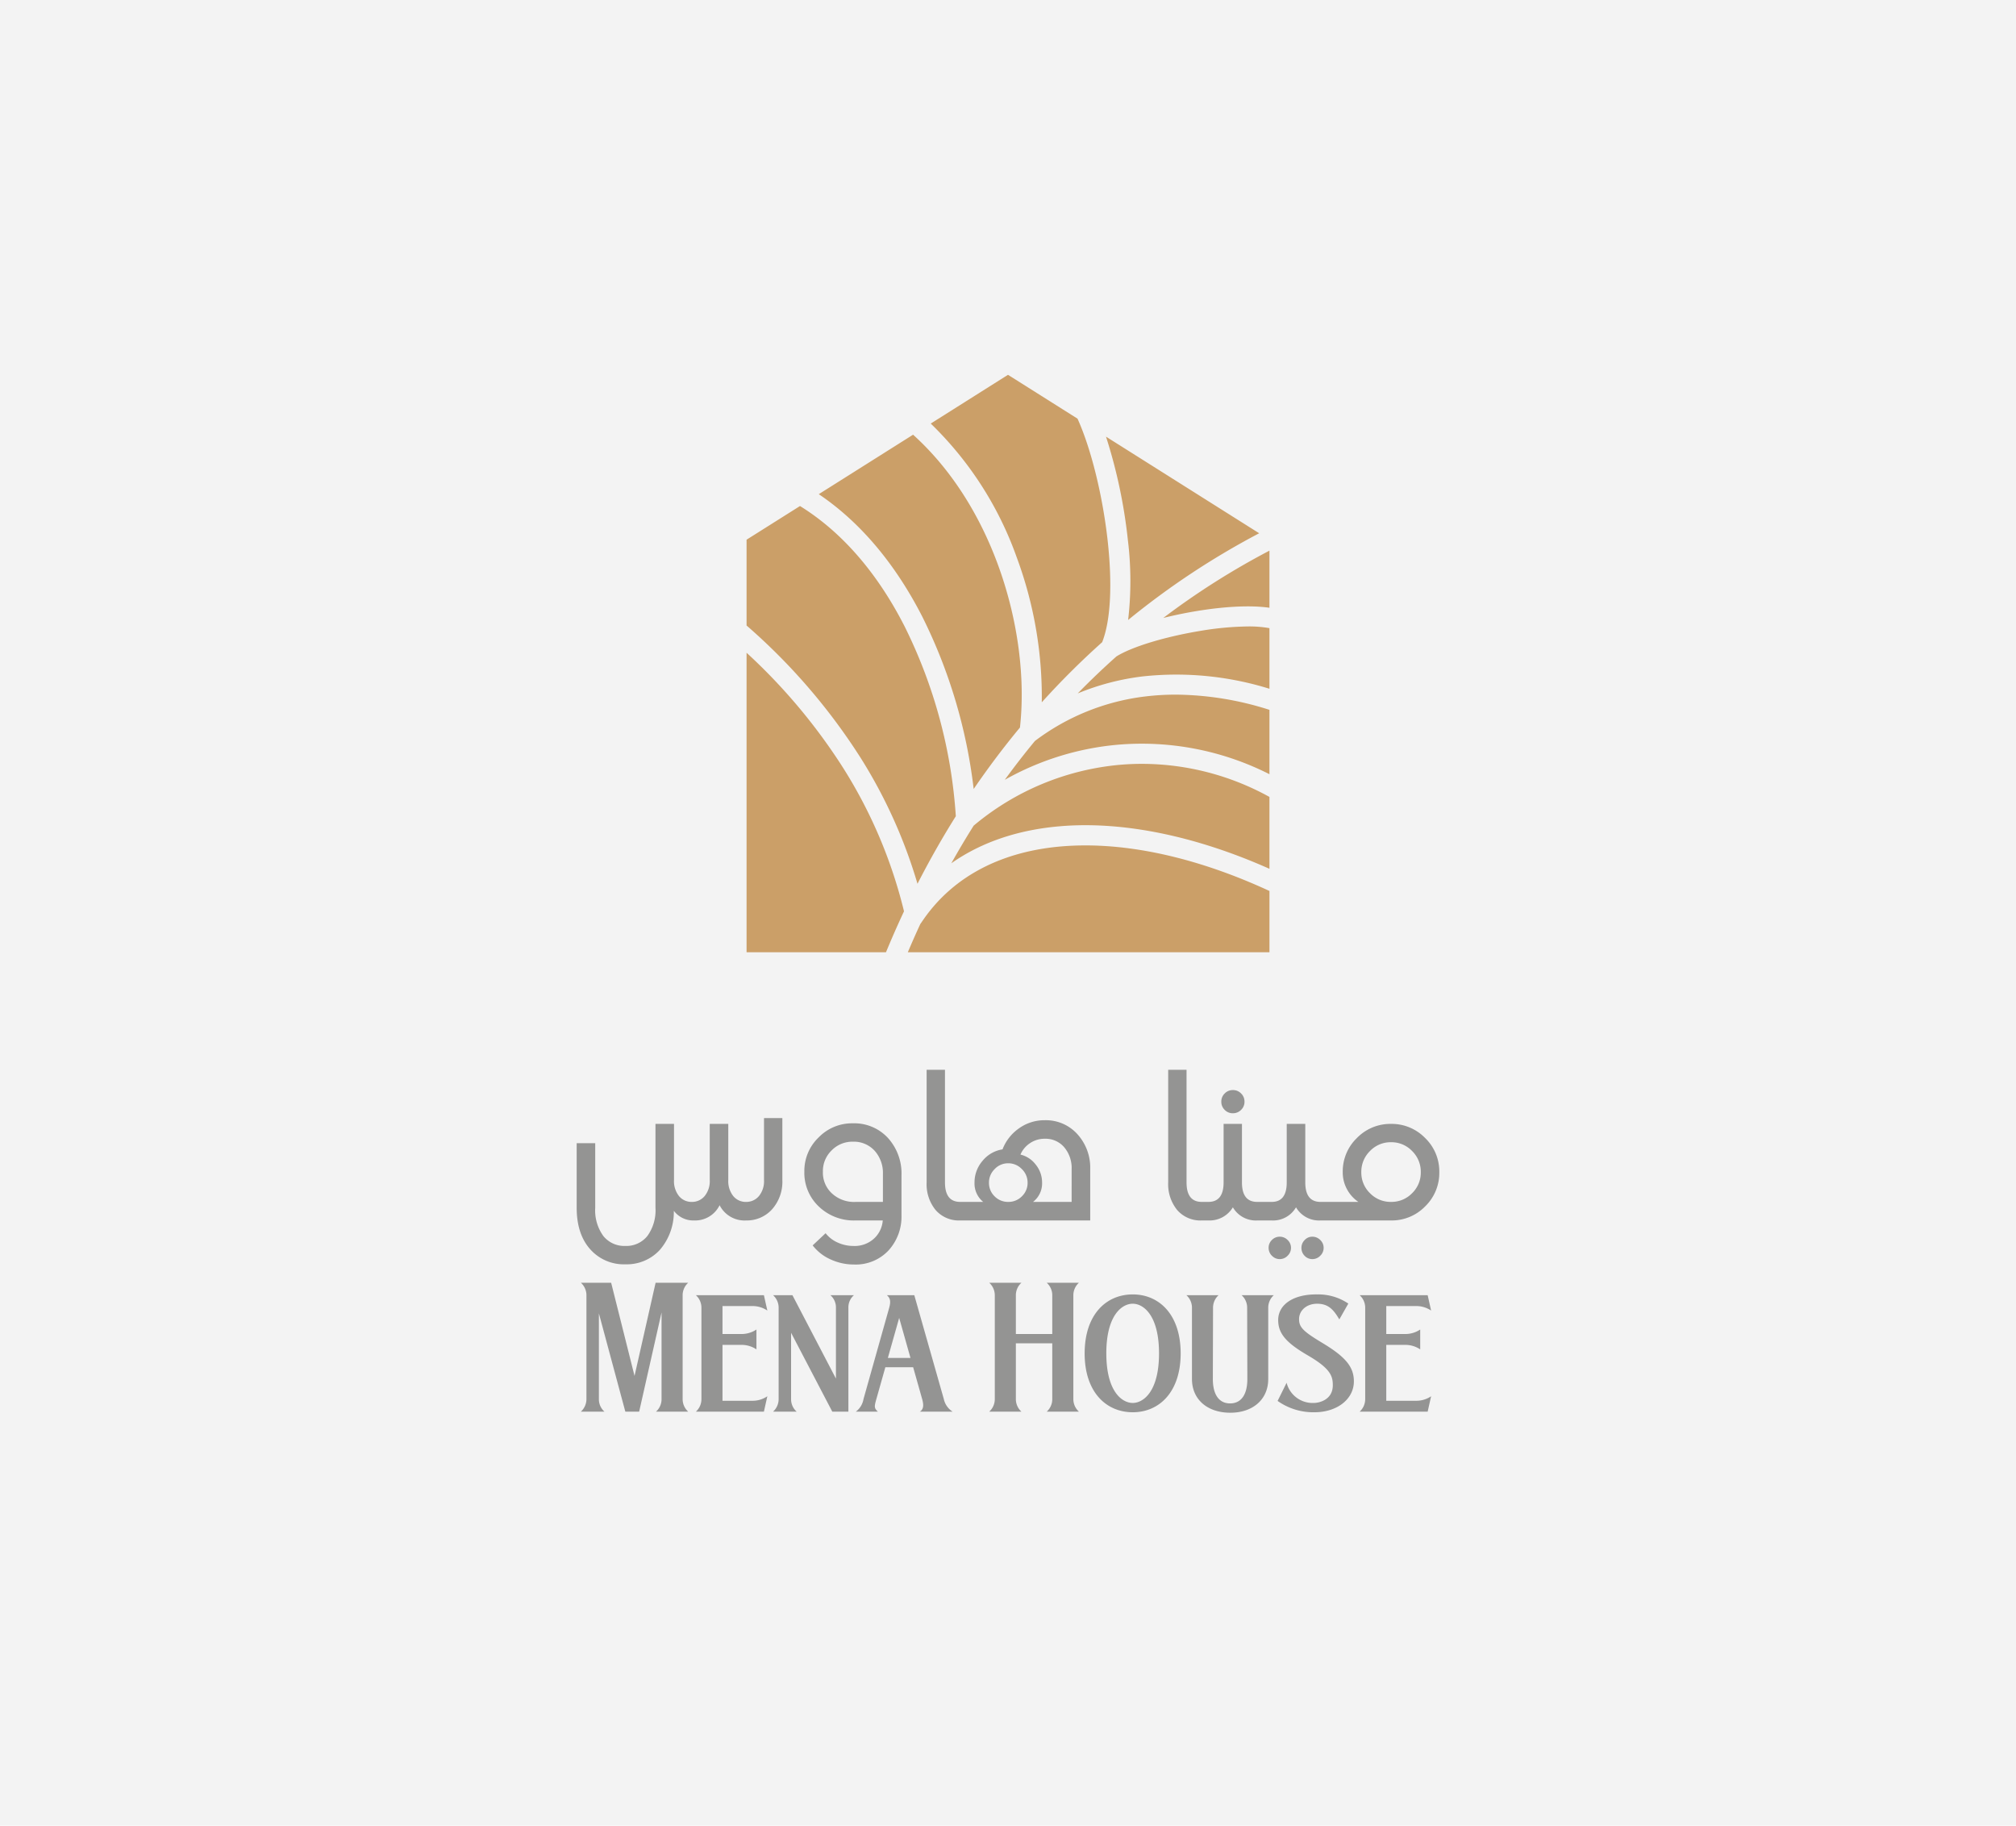
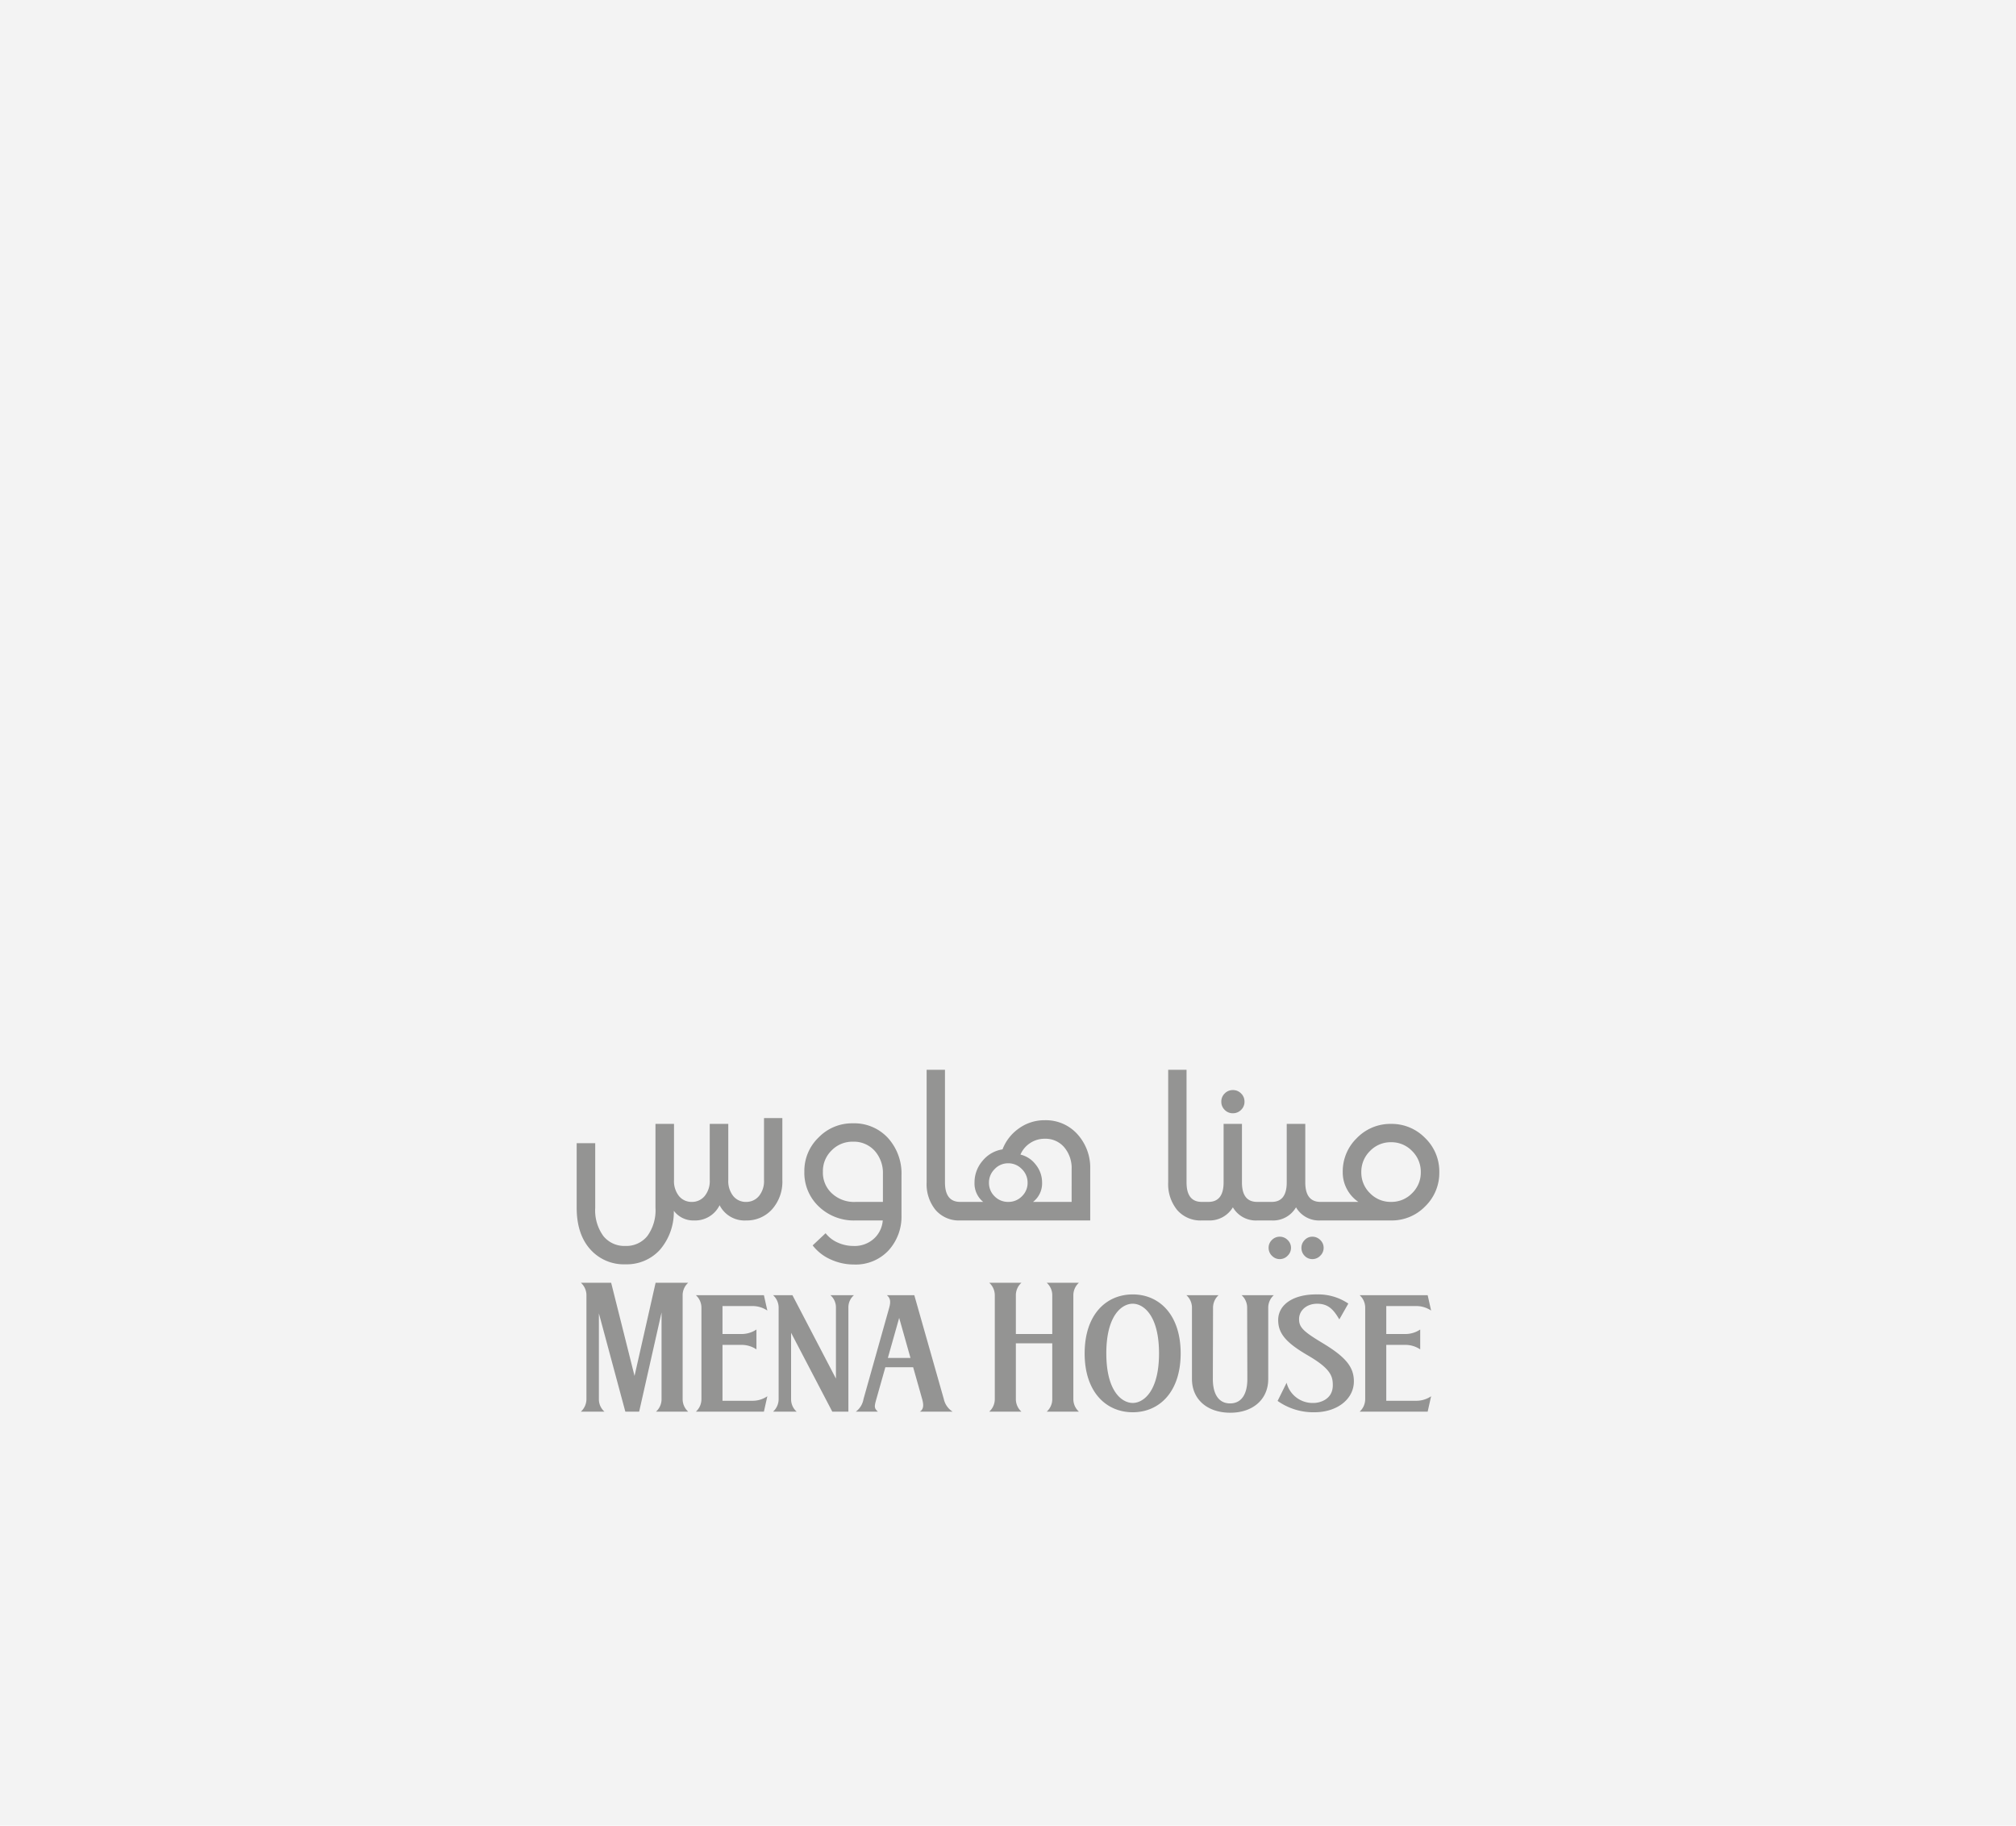
<svg xmlns="http://www.w3.org/2000/svg" width="423" height="383" viewBox="0 0 423 383">
  <g id="Group_137" data-name="Group 137" transform="translate(-371 -122)">
    <rect id="Rectangle_3052" data-name="Rectangle 3052" width="423" height="383" transform="translate(371 122)" fill="#f3f3f3" />
    <g id="Group_136" data-name="Group 136" transform="translate(0 7.999)">
-       <path id="Union_11" data-name="Union 11" d="M-1990,121.138V58.309a121.224,121.224,0,0,1,20.272,24.164,101.011,101.011,0,0,1,12.762,30.077q-1.97,4.207-3.782,8.588Zm33.834,0q1.27-3,2.619-5.917l.627-.906c6.5-9.388,16.825-14.4,29.222-15.4q2.352-.189,4.8-.19c11.756,0,25.043,3.276,38.611,9.558v12.858Zm-9.985-40.913A127.486,127.486,0,0,0-1990,52.592v-18l11.21-7.065c9.623,5.959,16.791,15.14,21.933,25.219A104.6,104.6,0,0,1-1946.093,92.6q-4.273,6.8-8.044,14.175A105.391,105.391,0,0,0-1966.152,80.222Zm42.124,14.466c-8.759.706-16.6,3.266-23.014,7.786q2.265-4.047,4.694-7.9A55.375,55.375,0,0,1-1911.8,81.827q2.384-.212,4.776-.212a55.473,55.473,0,0,1,26.735,6.939v15.078C-1895.783,96.735-1910.943,93.629-1924.028,94.688Zm-29.055-43.861c-5.152-10.1-12.271-19.381-21.767-25.789l19.787-12.478c8.139,7.352,14,16.987,17.742,27.105,4.35,11.765,5.826,24.14,4.68,34.33q-5.091,6.138-9.708,12.888A109.524,109.524,0,0,0-1953.083,50.827Zm23.6,25.973a47.815,47.815,0,0,1,23.086-9.32,53.224,53.224,0,0,1,6.463-.388,65.867,65.867,0,0,1,19.644,3.19V83.789a59.223,59.223,0,0,0-31.872-6.183,58.778,58.778,0,0,0-23.665,7.361Q-1932.754,80.753-1929.484,76.8Zm-3.863-38.59a73.08,73.08,0,0,0-18.011-27.985L-1935.147,0l14.589,9.2c2.874,6.349,5.344,16.385,6.371,26.021.874,8.236.694,16.078-1.2,20.872a167.561,167.561,0,0,0-12.592,12.523l-.079.089A84.216,84.216,0,0,0-1933.347,38.21Zm20.963,20.859c3.38-2.1,10.464-4.177,17.554-5.344a64.2,64.2,0,0,1,10.067-.939,24.209,24.209,0,0,1,4.473.358V65.863a65.754,65.754,0,0,0-26.62-2.589,52.026,52.026,0,0,0-13.609,3.564Q-1916.566,62.788-1912.384,59.07Zm2.4-24.293a108.294,108.294,0,0,0-4.6-21.805l6.793,4.283,25.347,15.984a163.866,163.866,0,0,0-27.5,18.194A70.652,70.652,0,0,0-1909.98,34.777Zm7.411,16.233a159.327,159.327,0,0,1,22.281-14.123V48.87c-4.073-.59-9.657-.235-15.221.683-2.382.391-4.775.887-7.058,1.457Z" transform="translate(2517.646 192.631)" fill="#cb9f68" stroke="rgba(0,0,0,0)" stroke-miterlimit="10" stroke-width="1" />
      <path id="Union_12" data-name="Union 12" d="M-1860.9,64.876V49.924a3.518,3.518,0,0,0-1.168-2.639h6.755a3.526,3.526,0,0,0-1.165,2.639l-.04,14.952c0,3.191,1.244,5.112,3.619,5.112s3.619-1.921,3.619-5.112l-.04-14.952a3.525,3.525,0,0,0-1.165-2.639h6.754a3.518,3.518,0,0,0-1.167,2.639V64.876c0,4.3-3.256,7.068-7.961,7.068C-1857.647,71.943-1860.9,69.173-1860.9,64.876Zm17.969,4.592,1.888-3.812a5.623,5.623,0,0,0,5.712,4.235c1.125,0,3.982-.652,3.982-3.713,0-1.858-.4-3.453-5.228-6.255-4.587-2.671-6.233-4.595-6.233-7.428,0-3.224,3.177-5.439,8.163-5.372a11.244,11.244,0,0,1,6.555,1.921l-1.889,3.323c-1.246-2.118-2.335-3.258-4.586-3.29s-3.861,1.4-3.861,3.227c0,1.691.844,2.572,4.865,4.981,4.868,2.932,6.636,5.016,6.636,8.077,0,3.748-3.537,6.483-8.282,6.483A12.967,12.967,0,0,1-1842.932,69.467Zm-40.486-9.968c0-8.141,4.5-12.377,10.094-12.377,5.549,0,10.052,4.235,10.052,12.377,0,8.109-4.5,12.345-10.052,12.345C-1878.914,71.844-1883.418,67.608-1883.418,59.5Zm4.547,0c0,7.946,3.256,10.391,5.547,10.391,2.254,0,5.51-2.444,5.51-10.391,0-7.98-3.256-10.425-5.51-10.425C-1875.615,49.074-1878.872,51.519-1878.872,59.5Zm53.15,12.217a3.523,3.523,0,0,0,1.167-2.639V49.924a3.521,3.521,0,0,0-1.167-2.639h14.275l.724,3.226a5.554,5.554,0,0,0-3.259-.945h-6.151v5.863h3.858a5.58,5.58,0,0,0,3.262-.943v4.167a5.586,5.586,0,0,0-3.262-.943h-3.858V69.435h6.151a5.554,5.554,0,0,0,3.259-.946l-.724,3.226Zm-139.272,0a3.523,3.523,0,0,0,1.167-2.639V49.924a3.521,3.521,0,0,0-1.167-2.639h14.275l.724,3.226a5.554,5.554,0,0,0-3.259-.945h-6.151v5.863h3.858a5.58,5.58,0,0,0,3.262-.943v4.167a5.587,5.587,0,0,0-3.262-.943h-3.858V69.435h6.151a5.554,5.554,0,0,0,3.259-.946l-.724,3.226Zm73.616,0a3.51,3.51,0,0,0,1.165-2.639V57.381h-7.639V69.074a3.518,3.518,0,0,0,1.167,2.639h-6.754a3.525,3.525,0,0,0,1.165-2.639V47.317a3.527,3.527,0,0,0-1.165-2.639h6.754a3.52,3.52,0,0,0-1.167,2.639v8.109h7.639V47.317a3.511,3.511,0,0,0-1.165-2.639h6.756a3.518,3.518,0,0,0-1.166,2.639V69.074a3.517,3.517,0,0,0,1.166,2.639Zm-26.614,0c.842-.553.8-1.466.479-2.639L-1919.4,62.4h-5.833l-1.888,6.677c-.445,1.6-.484,1.889.32,2.639h-4.626a4.139,4.139,0,0,0,1.609-2.639l5.389-19.15c.32-1.173.32-1.956-.484-2.639h5.752l6.194,21.789a4.176,4.176,0,0,0,1.846,2.639Zm-6.717-11.268h4.745l-2.372-8.4Zm-11.661,11.268-8.645-16.546V69.074a3.446,3.446,0,0,0,1.166,2.639h-4.945a3.546,3.546,0,0,0,1.165-2.639V49.924a3.519,3.519,0,0,0-1.165-2.639h4.061l9.128,17.492V49.924a3.37,3.37,0,0,0-1.165-2.639h4.945a3.362,3.362,0,0,0-1.166,2.639V71.713Zm-36.988,0a3.51,3.51,0,0,0,1.165-2.639V50.9l-4.7,20.814h-2.9L-1985.34,51.1V69.074a3.445,3.445,0,0,0,1.168,2.639h-4.945a3.57,3.57,0,0,0,1.165-2.639V47.317a3.527,3.527,0,0,0-1.165-2.639h6.351l4.905,19.543,4.421-19.543h6.838a3.518,3.518,0,0,0-1.166,2.639V69.074a3.517,3.517,0,0,0,1.166,2.639Zm36.618-31.943a9.733,9.733,0,0,1-3.748-2.937l2.715-2.553a6.575,6.575,0,0,0,2.552,1.966,7.958,7.958,0,0,0,3.283.708,6.042,6.042,0,0,0,4.316-1.541,5.756,5.756,0,0,0,1.841-3.809h-5.755a10.6,10.6,0,0,1-7.655-2.915,9.729,9.729,0,0,1-3.041-7.334,9.707,9.707,0,0,1,3-7.174,9.772,9.772,0,0,1,7.171-2.957,9.615,9.615,0,0,1,7.357,3.058,11.094,11.094,0,0,1,2.853,7.882v8.346a10.5,10.5,0,0,1-2.713,7.376,9.416,9.416,0,0,1-7.294,2.957A11.525,11.525,0,0,1-1936.739,39.77Zm.244-22.873a6.029,6.029,0,0,0-1.844,4.458,5.916,5.916,0,0,0,1.9,4.579,6.809,6.809,0,0,0,4.9,1.782h5.794V21.881a6.987,6.987,0,0,0-1.741-4.9,5.917,5.917,0,0,0-4.579-1.9A6.08,6.08,0,0,0-1936.495,16.9Zm-50.691,20.725Q-1990,34.442-1990,28.931V15.4h3.891V28.931a9.168,9.168,0,0,0,1.7,5.936,5.65,5.65,0,0,0,4.619,2.086,5.654,5.654,0,0,0,4.622-2.086,9.179,9.179,0,0,0,1.7-5.936V11.345h3.89V23.1a5.027,5.027,0,0,0,1.052,3.4,3.387,3.387,0,0,0,2.676,1.217,3.44,3.44,0,0,0,2.693-1.217,4.956,4.956,0,0,0,1.076-3.4V11.345h3.891V23.1a5.017,5.017,0,0,0,1.051,3.4,3.377,3.377,0,0,0,2.674,1.217,3.452,3.452,0,0,0,2.7-1.217,4.972,4.972,0,0,0,1.071-3.4V10.131h3.848V23.1a8.712,8.712,0,0,1-2.167,6.179,7.129,7.129,0,0,1-5.45,2.33,5.866,5.866,0,0,1-5.549-3.2,5.712,5.712,0,0,1-5.35,3.2,5.113,5.113,0,0,1-4.255-2.027,12.149,12.149,0,0,1-2.957,8.225,9.416,9.416,0,0,1-7.214,3A9.409,9.409,0,0,1-1987.186,37.623Zm149.924,1.4a2.3,2.3,0,0,1-.669-1.661,2.262,2.262,0,0,1,.688-1.66,2.131,2.131,0,0,1,1.622-.689,2.284,2.284,0,0,1,1.639.689,2.233,2.233,0,0,1,.708,1.66,2.261,2.261,0,0,1-.708,1.642,2.259,2.259,0,0,1-1.639.709A2.2,2.2,0,0,1-1837.262,39.022Zm-6.87-.02a2.288,2.288,0,0,1-.687-1.642,2.26,2.26,0,0,1,.687-1.66,2.26,2.26,0,0,1,1.661-.689,2.275,2.275,0,0,1,1.639.689,2.228,2.228,0,0,1,.711,1.66,2.256,2.256,0,0,1-.711,1.642,2.25,2.25,0,0,1-1.639.709A2.234,2.234,0,0,1-1844.132,39Zm12.885-7.4h-2.676a5.592,5.592,0,0,1-5.147-2.755,5.544,5.544,0,0,1-5.1,2.755h-3.039a5.551,5.551,0,0,1-5.108-2.755,5.7,5.7,0,0,1-5.146,2.755h-1.375a6.449,6.449,0,0,1-5.167-2.19,8.562,8.562,0,0,1-1.885-5.793V0h3.851V23.624q0,4.095,3.2,4.092h1.375q3.2,0,3.2-4.092V11.348h3.851V23.624q0,4.095,3.2,4.092h3.039q3.158,0,3.157-4.092V11.348h3.892V23.624q0,4.095,3.2,4.092h7.942a7.41,7.41,0,0,1-2.388-2.653,7.354,7.354,0,0,1-.894-3.587,9.737,9.737,0,0,1,2.977-7.17,9.787,9.787,0,0,1,7.154-2.957,9.785,9.785,0,0,1,7.151,2.957,9.739,9.739,0,0,1,2.979,7.17,9.769,9.769,0,0,1-2.962,7.174,9.757,9.757,0,0,1-7.169,2.957Zm7.7-14.567a6.086,6.086,0,0,0-1.822,4.435,6.013,6.013,0,0,0,1.822,4.416,6.012,6.012,0,0,0,4.419,1.824,6.011,6.011,0,0,0,4.416-1.824,6.016,6.016,0,0,0,1.824-4.416,6.088,6.088,0,0,0-1.824-4.435,5.984,5.984,0,0,0-4.416-1.844A5.986,5.986,0,0,0-1823.549,17.041Zm-84.966,14.567h-1.015a6.458,6.458,0,0,1-5.164-2.19,8.553,8.553,0,0,1-1.883-5.793V0h3.849V23.624q0,4.095,3.2,4.092h4.824a4.969,4.969,0,0,1-1.824-4.053,6.9,6.9,0,0,1,1.681-4.558,6.716,6.716,0,0,1,4.194-2.411,9.534,9.534,0,0,1,3.463-4.416,9.148,9.148,0,0,1,5.411-1.7,8.894,8.894,0,0,1,6.826,2.918,10.441,10.441,0,0,1,2.7,7.374V31.607Zm13.653-16.228a5.413,5.413,0,0,0-2.027,2.411,5.655,5.655,0,0,1,3.222,2.126,5.924,5.924,0,0,1,1.316,3.748,4.887,4.887,0,0,1-1.9,4.053h8.1V20.869a6.762,6.762,0,0,0-1.558-4.619,5.158,5.158,0,0,0-4.073-1.785A5.443,5.443,0,0,0-1894.863,15.379Zm-7.435,5.448a3.938,3.938,0,0,0-1.2,2.837,3.912,3.912,0,0,0,1.178,2.878,3.9,3.9,0,0,0,2.876,1.174,3.92,3.92,0,0,0,2.857-1.174,3.871,3.871,0,0,0,1.194-2.878,3.9,3.9,0,0,0-1.212-2.837,3.892,3.892,0,0,0-2.839-1.214A3.865,3.865,0,0,0-1902.3,20.827Zm48.262-12.416a2.342,2.342,0,0,1-.71-1.724,2.337,2.337,0,0,1,.71-1.72,2.335,2.335,0,0,1,1.721-.711,2.337,2.337,0,0,1,1.721.711,2.338,2.338,0,0,1,.711,1.72,2.314,2.314,0,0,1-.688,1.7,2.386,2.386,0,0,1-1.743.731A2.343,2.343,0,0,1-1854.036,8.411Z" transform="translate(2482 338.428)" fill="#949493" stroke="rgba(0,0,0,0)" stroke-miterlimit="10" stroke-width="1" />
    </g>
  </g>
</svg>